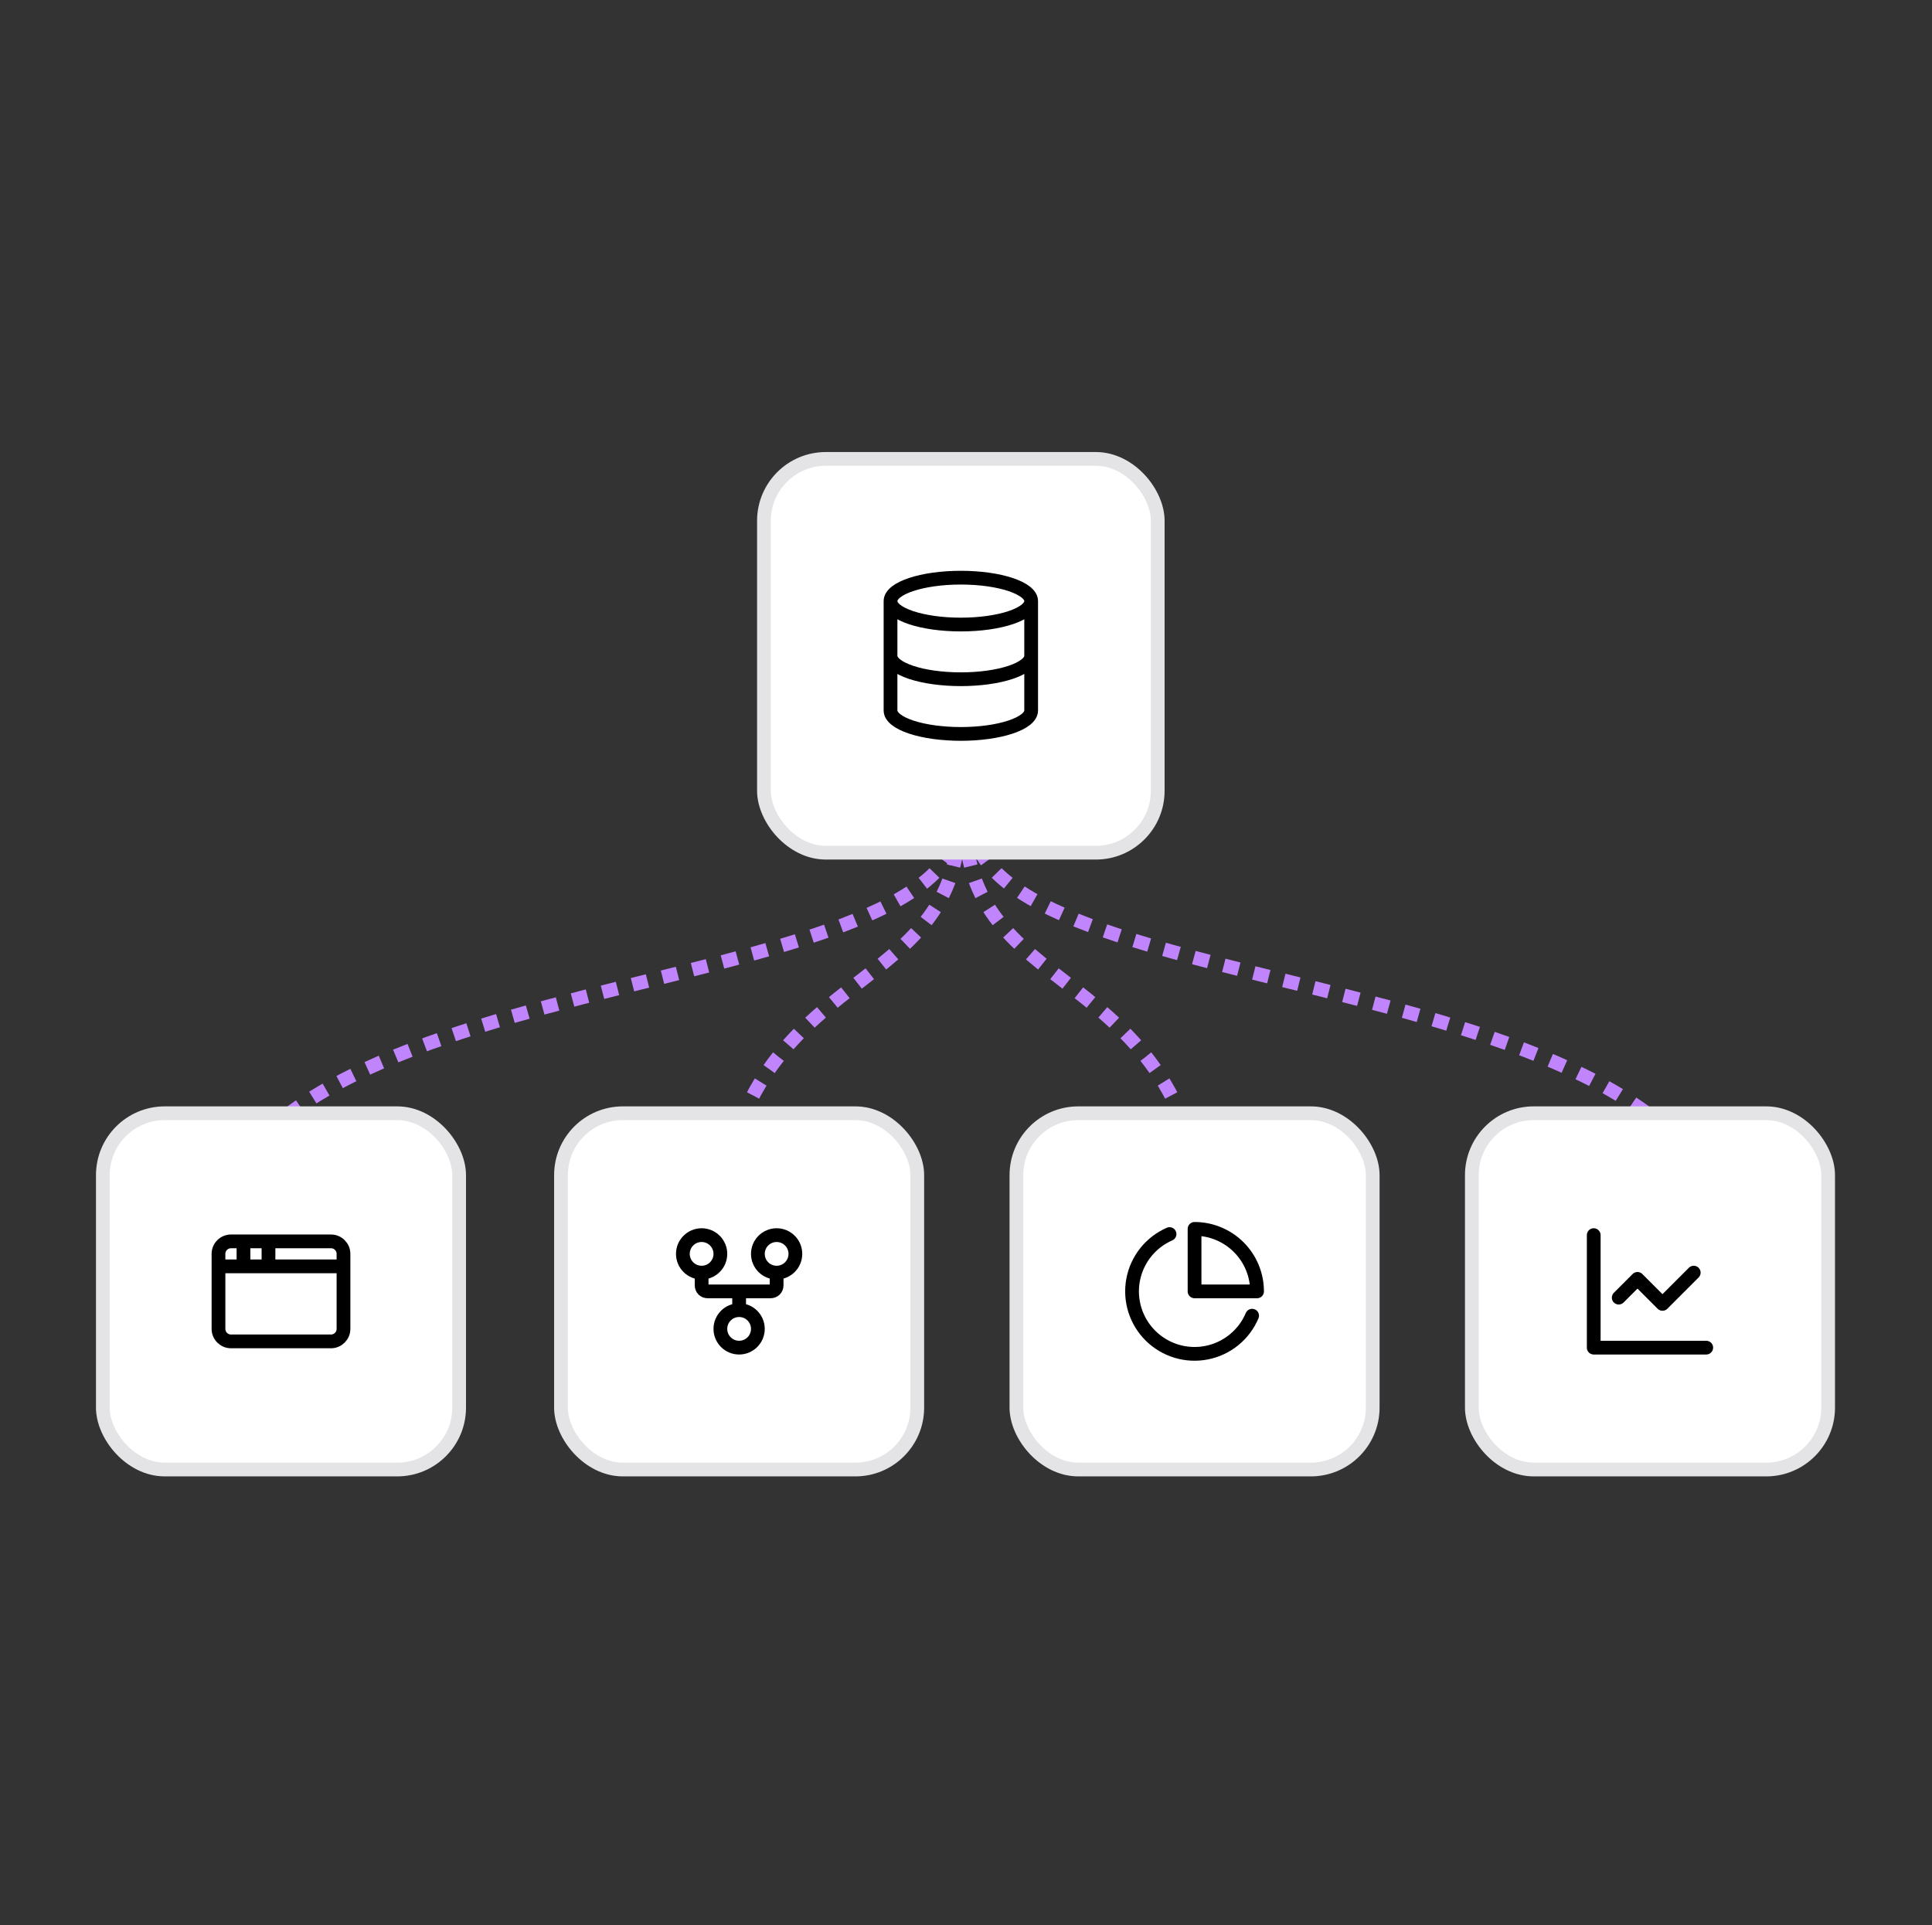
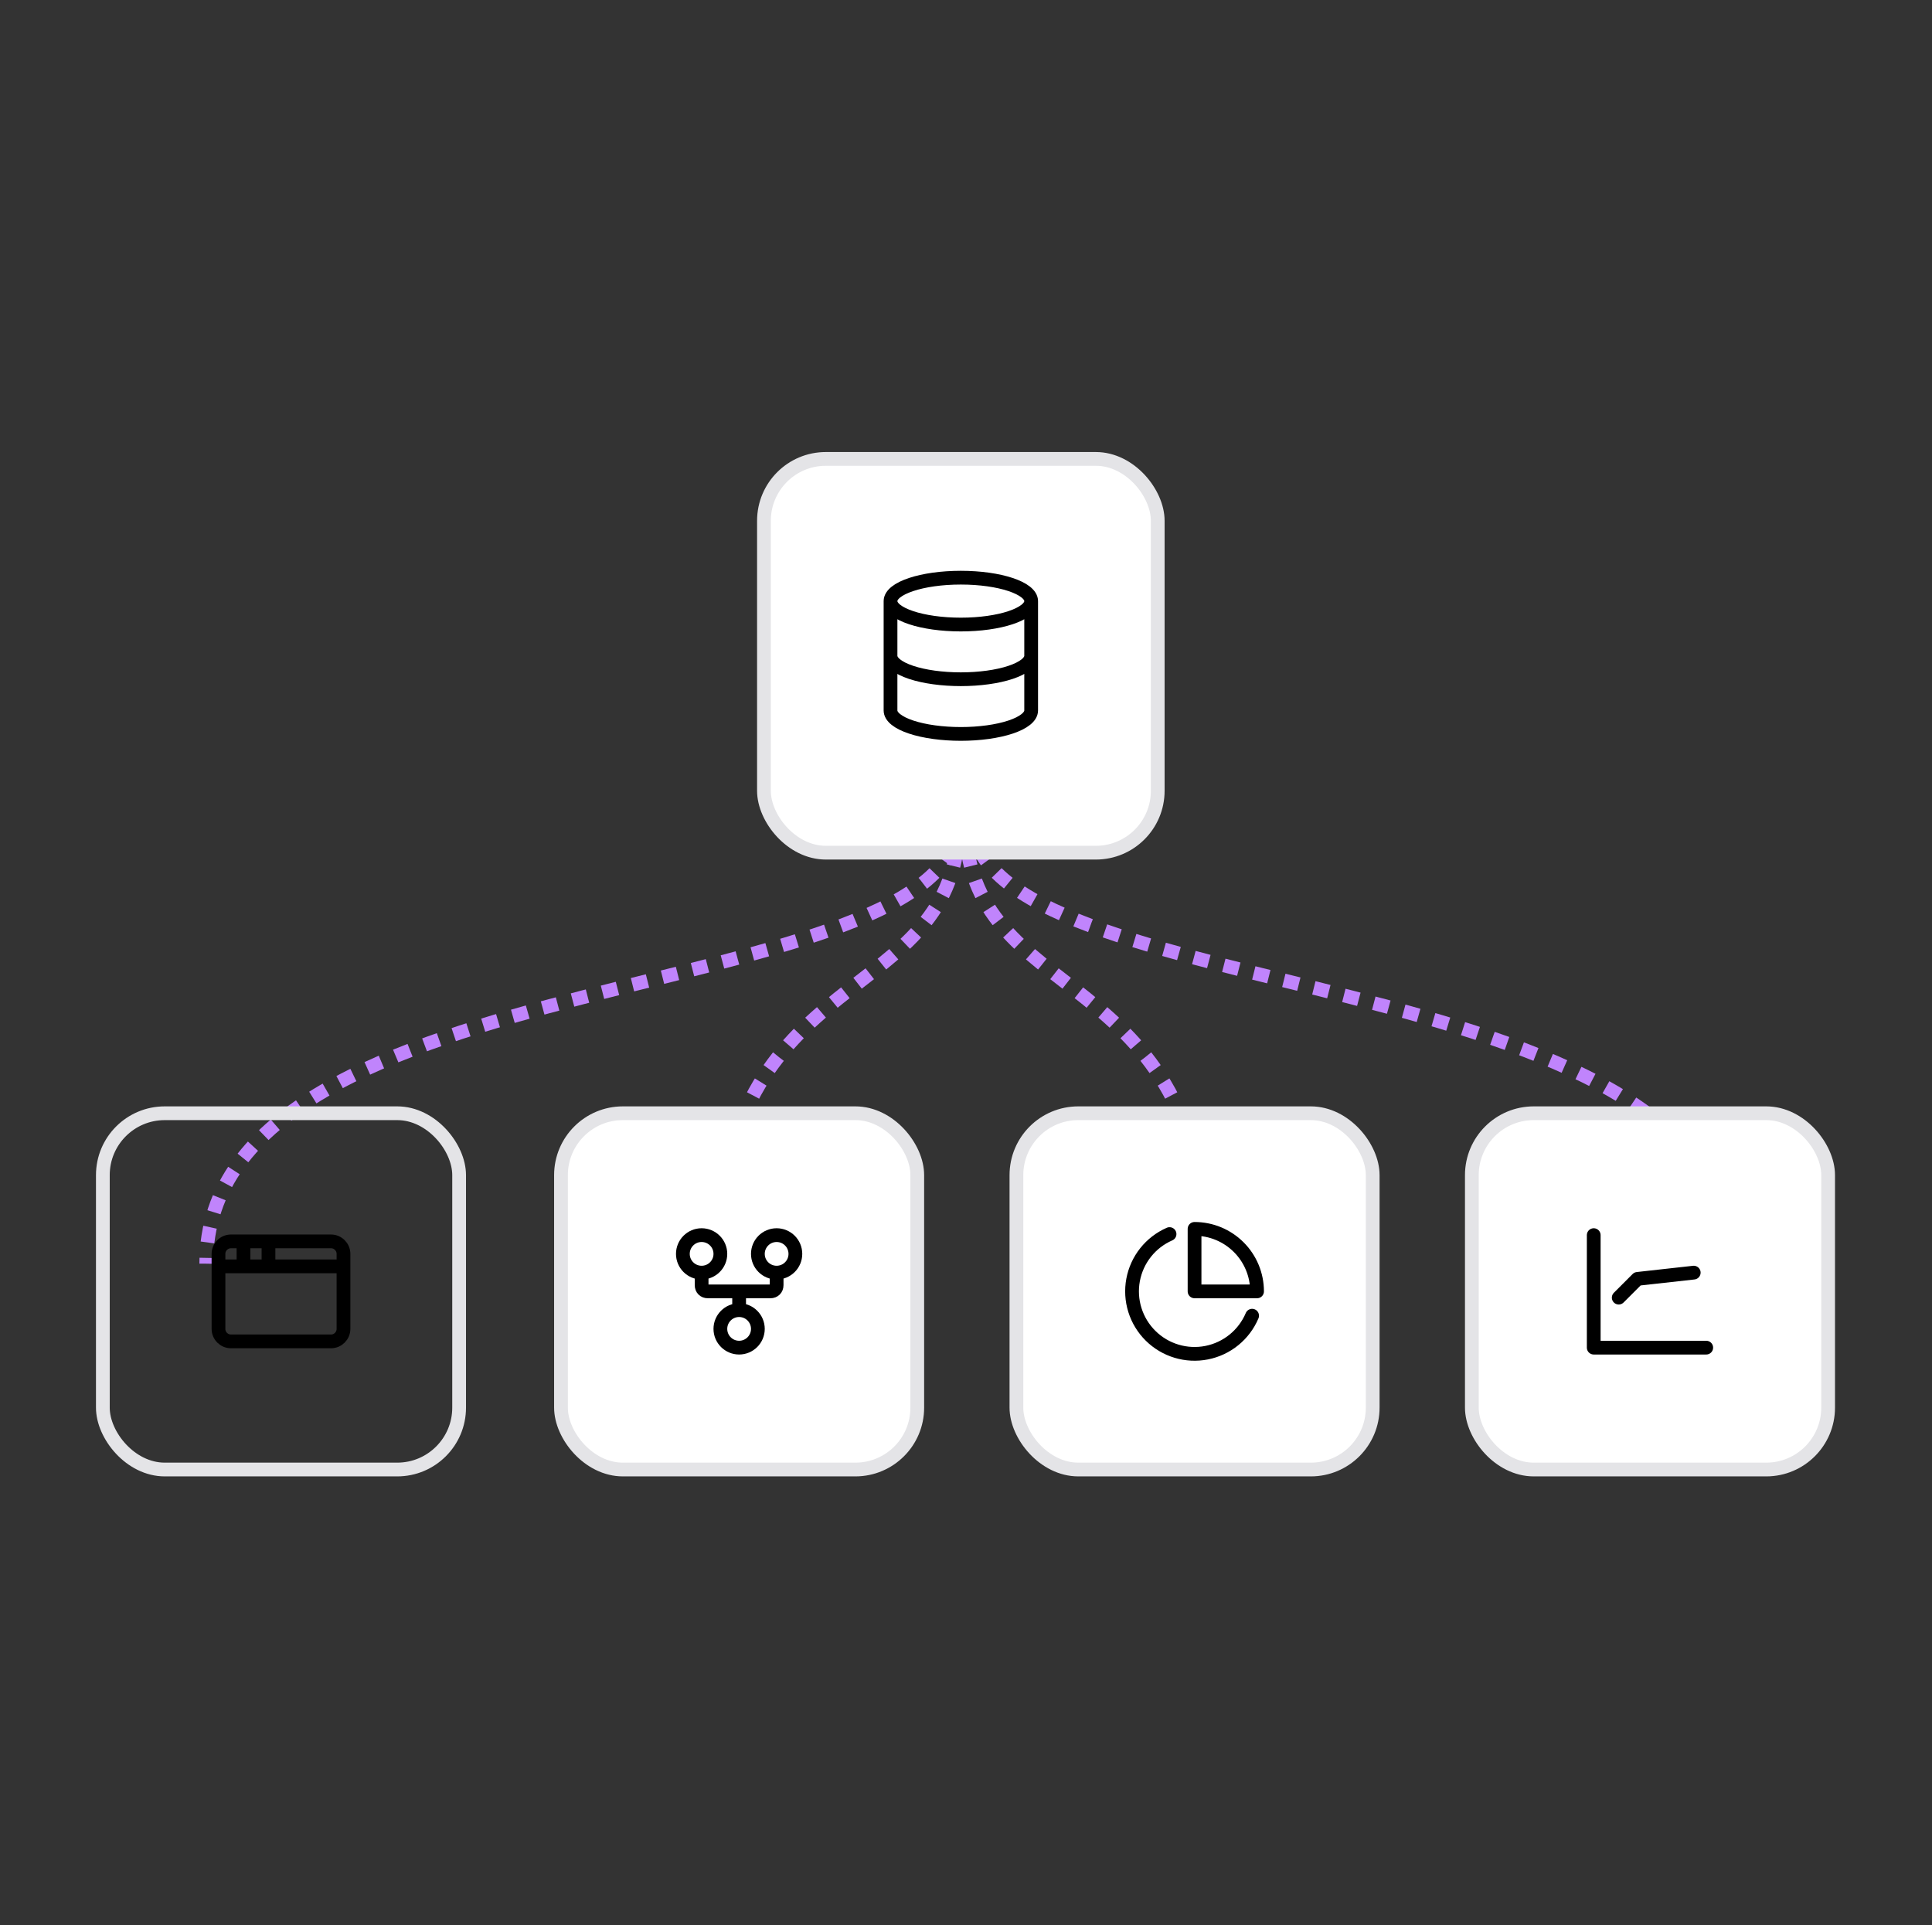
<svg xmlns="http://www.w3.org/2000/svg" fill="none" viewBox="0 0 281 280" height="280" width="281">
  <rect x="0" y="0" width="281" height="280" fill="#333333" stroke="none" />
  <path stroke-dasharray="2.25 2.25" stroke-width="2" stroke="#C084FC" d="M140.399 119.279C140.399 147.18 175.534 139.06 175.534 183.8" />
  <path stroke-dasharray="2.25 2.25" stroke-width="2" stroke="#C084FC" d="M139.477 119.279C139.477 147.18 104.342 139.06 104.342 183.8" />
  <path stroke-dasharray="2.25 2.25" stroke-width="2" stroke="#C084FC" d="M141.333 119C141.333 147.022 251.76 138.867 251.76 183.8" />
  <path stroke-dasharray="2.25 2.25" stroke-width="2" stroke="#C084FC" d="M139.522 119C139.522 147.022 30 138.867 30 183.8" />
  <rect fill="white" rx="9" height="57.273" width="57.273" y="66.748" x="111.113" />
  <rect stroke-width="2" stroke="#E4E4E7" rx="9" height="57.273" width="57.273" y="66.748" x="111.113" />
  <path stroke-linejoin="round" stroke-linecap="round" stroke-width="2" stroke="black" d="M149.977 87.43C149.977 89.313 145.398 90.839 139.749 90.839C134.101 90.839 129.522 89.313 129.522 87.43M149.977 87.43C149.977 85.547 145.398 84.021 139.749 84.021C134.101 84.021 129.522 85.547 129.522 87.43M149.977 87.43V103.34C149.977 104.244 148.899 105.111 146.981 105.75C145.063 106.39 142.462 106.749 139.749 106.749C137.037 106.749 134.435 106.39 132.517 105.75C130.599 105.111 129.522 104.244 129.522 103.34V87.43M129.522 95.385C129.522 96.289 130.599 97.156 132.517 97.796C134.435 98.435 137.037 98.794 139.749 98.794C142.462 98.794 145.063 98.435 146.981 97.796C148.899 97.156 149.977 96.289 149.977 95.385" />
-   <rect fill="white" rx="9" height="51.819" width="51.819" y="161.92" x="14.959" />
  <rect stroke-width="2" stroke="#E4E4E7" rx="9" height="51.819" width="51.819" y="161.92" x="14.959" />
  <path stroke-linejoin="round" stroke-linecap="round" stroke-width="2" stroke="black" d="M39.05 180.557V184.193M31.777 184.193H49.959M35.414 180.557V184.193M33.595 180.557H48.141C49.145 180.557 49.959 181.371 49.959 182.375V193.284C49.959 194.288 49.145 195.103 48.141 195.103H33.595C32.591 195.103 31.777 194.288 31.777 193.284V182.375C31.777 181.371 32.591 180.557 33.595 180.557Z" />
  <rect fill="white" rx="9" height="51.819" width="51.819" y="161.92" x="81.593" />
  <rect stroke-width="2" stroke="#E4E4E7" rx="9" height="51.819" width="51.819" y="161.92" x="81.593" />
  <path stroke-linejoin="round" stroke-linecap="round" stroke-width="2" stroke="black" d="M107.502 190.557C105.996 190.557 104.775 191.778 104.775 193.284C104.775 194.79 105.996 196.012 107.502 196.012C109.008 196.012 110.229 194.79 110.229 193.284C110.229 191.778 109.008 190.557 107.502 190.557ZM107.502 190.557V187.83M102.047 185.102C103.553 185.102 104.775 183.881 104.775 182.375C104.775 180.869 103.553 179.647 102.047 179.647C100.541 179.647 99.32 180.869 99.32 182.375C99.32 183.881 100.541 185.102 102.047 185.102ZM102.047 185.102V186.92C102.047 187.466 102.411 187.83 102.956 187.83H112.047C112.593 187.83 112.957 187.466 112.957 186.92V185.102M112.957 185.102C114.463 185.102 115.684 183.881 115.684 182.375C115.684 180.869 114.463 179.647 112.957 179.647C111.45 179.647 110.229 180.869 110.229 182.375C110.229 183.881 111.45 185.102 112.957 185.102Z" />
  <rect fill="white" rx="9" height="51.819" width="51.819" y="161.92" x="147.833" />
  <rect stroke-width="2" stroke="#E4E4E7" rx="9" height="51.819" width="51.819" y="161.92" x="147.833" />
  <path stroke-linejoin="round" stroke-linecap="round" stroke-width="2" stroke="black" d="M182.115 191.366C181.536 192.734 180.632 193.939 179.48 194.876C178.328 195.814 176.964 196.455 175.508 196.743C174.051 197.032 172.546 196.959 171.124 196.531C169.702 196.104 168.406 195.334 167.35 194.29C166.294 193.246 165.51 191.959 165.066 190.542C164.622 189.125 164.532 187.621 164.804 186.161C165.076 184.701 165.701 183.33 166.625 182.168C167.549 181.005 168.744 180.087 170.105 179.493M182.833 187.829C182.833 186.636 182.598 185.453 182.141 184.35C181.684 183.247 181.015 182.245 180.17 181.401C179.326 180.557 178.324 179.887 177.221 179.43C176.118 178.973 174.936 178.738 173.742 178.738V187.829H182.833Z" />
  <rect fill="white" rx="9" height="51.819" width="51.819" y="161.92" x="214.073" />
  <rect stroke-width="2" stroke="#E4E4E7" rx="9" height="51.819" width="51.819" y="161.92" x="214.073" />
-   <path stroke-linejoin="round" stroke-linecap="round" stroke-width="2" stroke="black" d="M231.8 179.647V196.012H248.164M246.346 185.102L241.8 189.648L238.164 186.011L235.436 188.739" />
+   <path stroke-linejoin="round" stroke-linecap="round" stroke-width="2" stroke="black" d="M231.8 179.647V196.012H248.164M246.346 185.102L238.164 186.011L235.436 188.739" />
</svg>